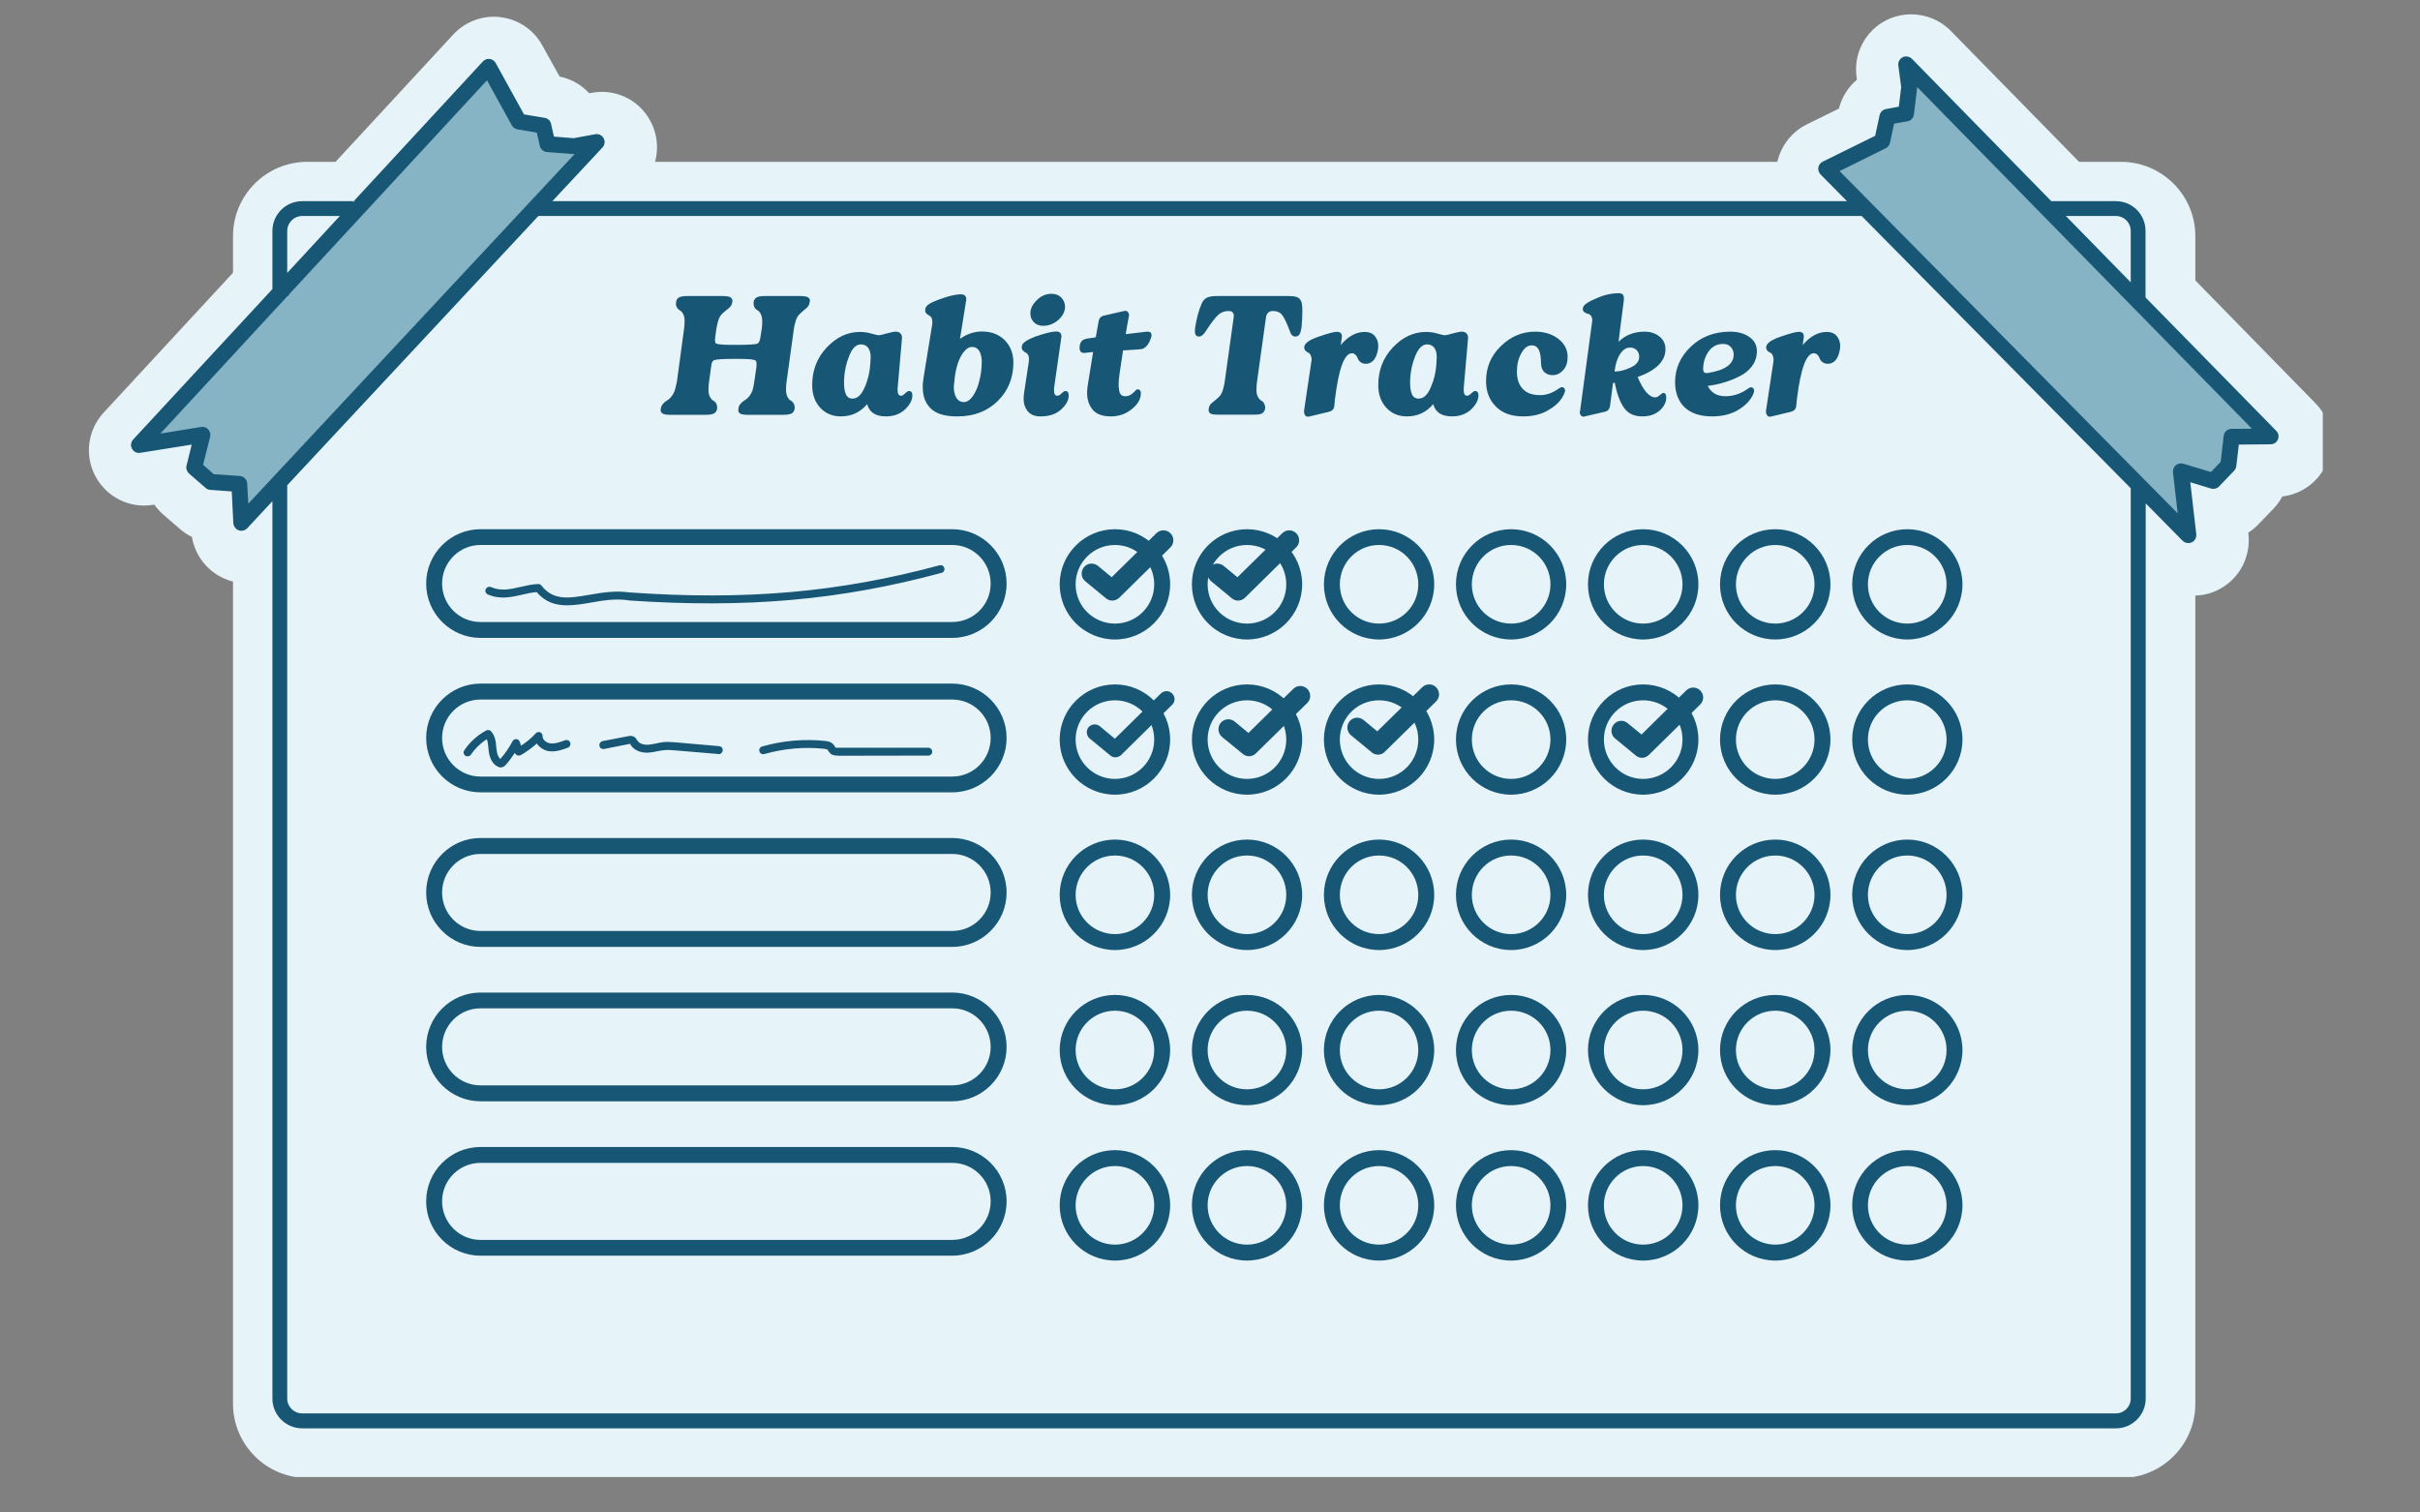
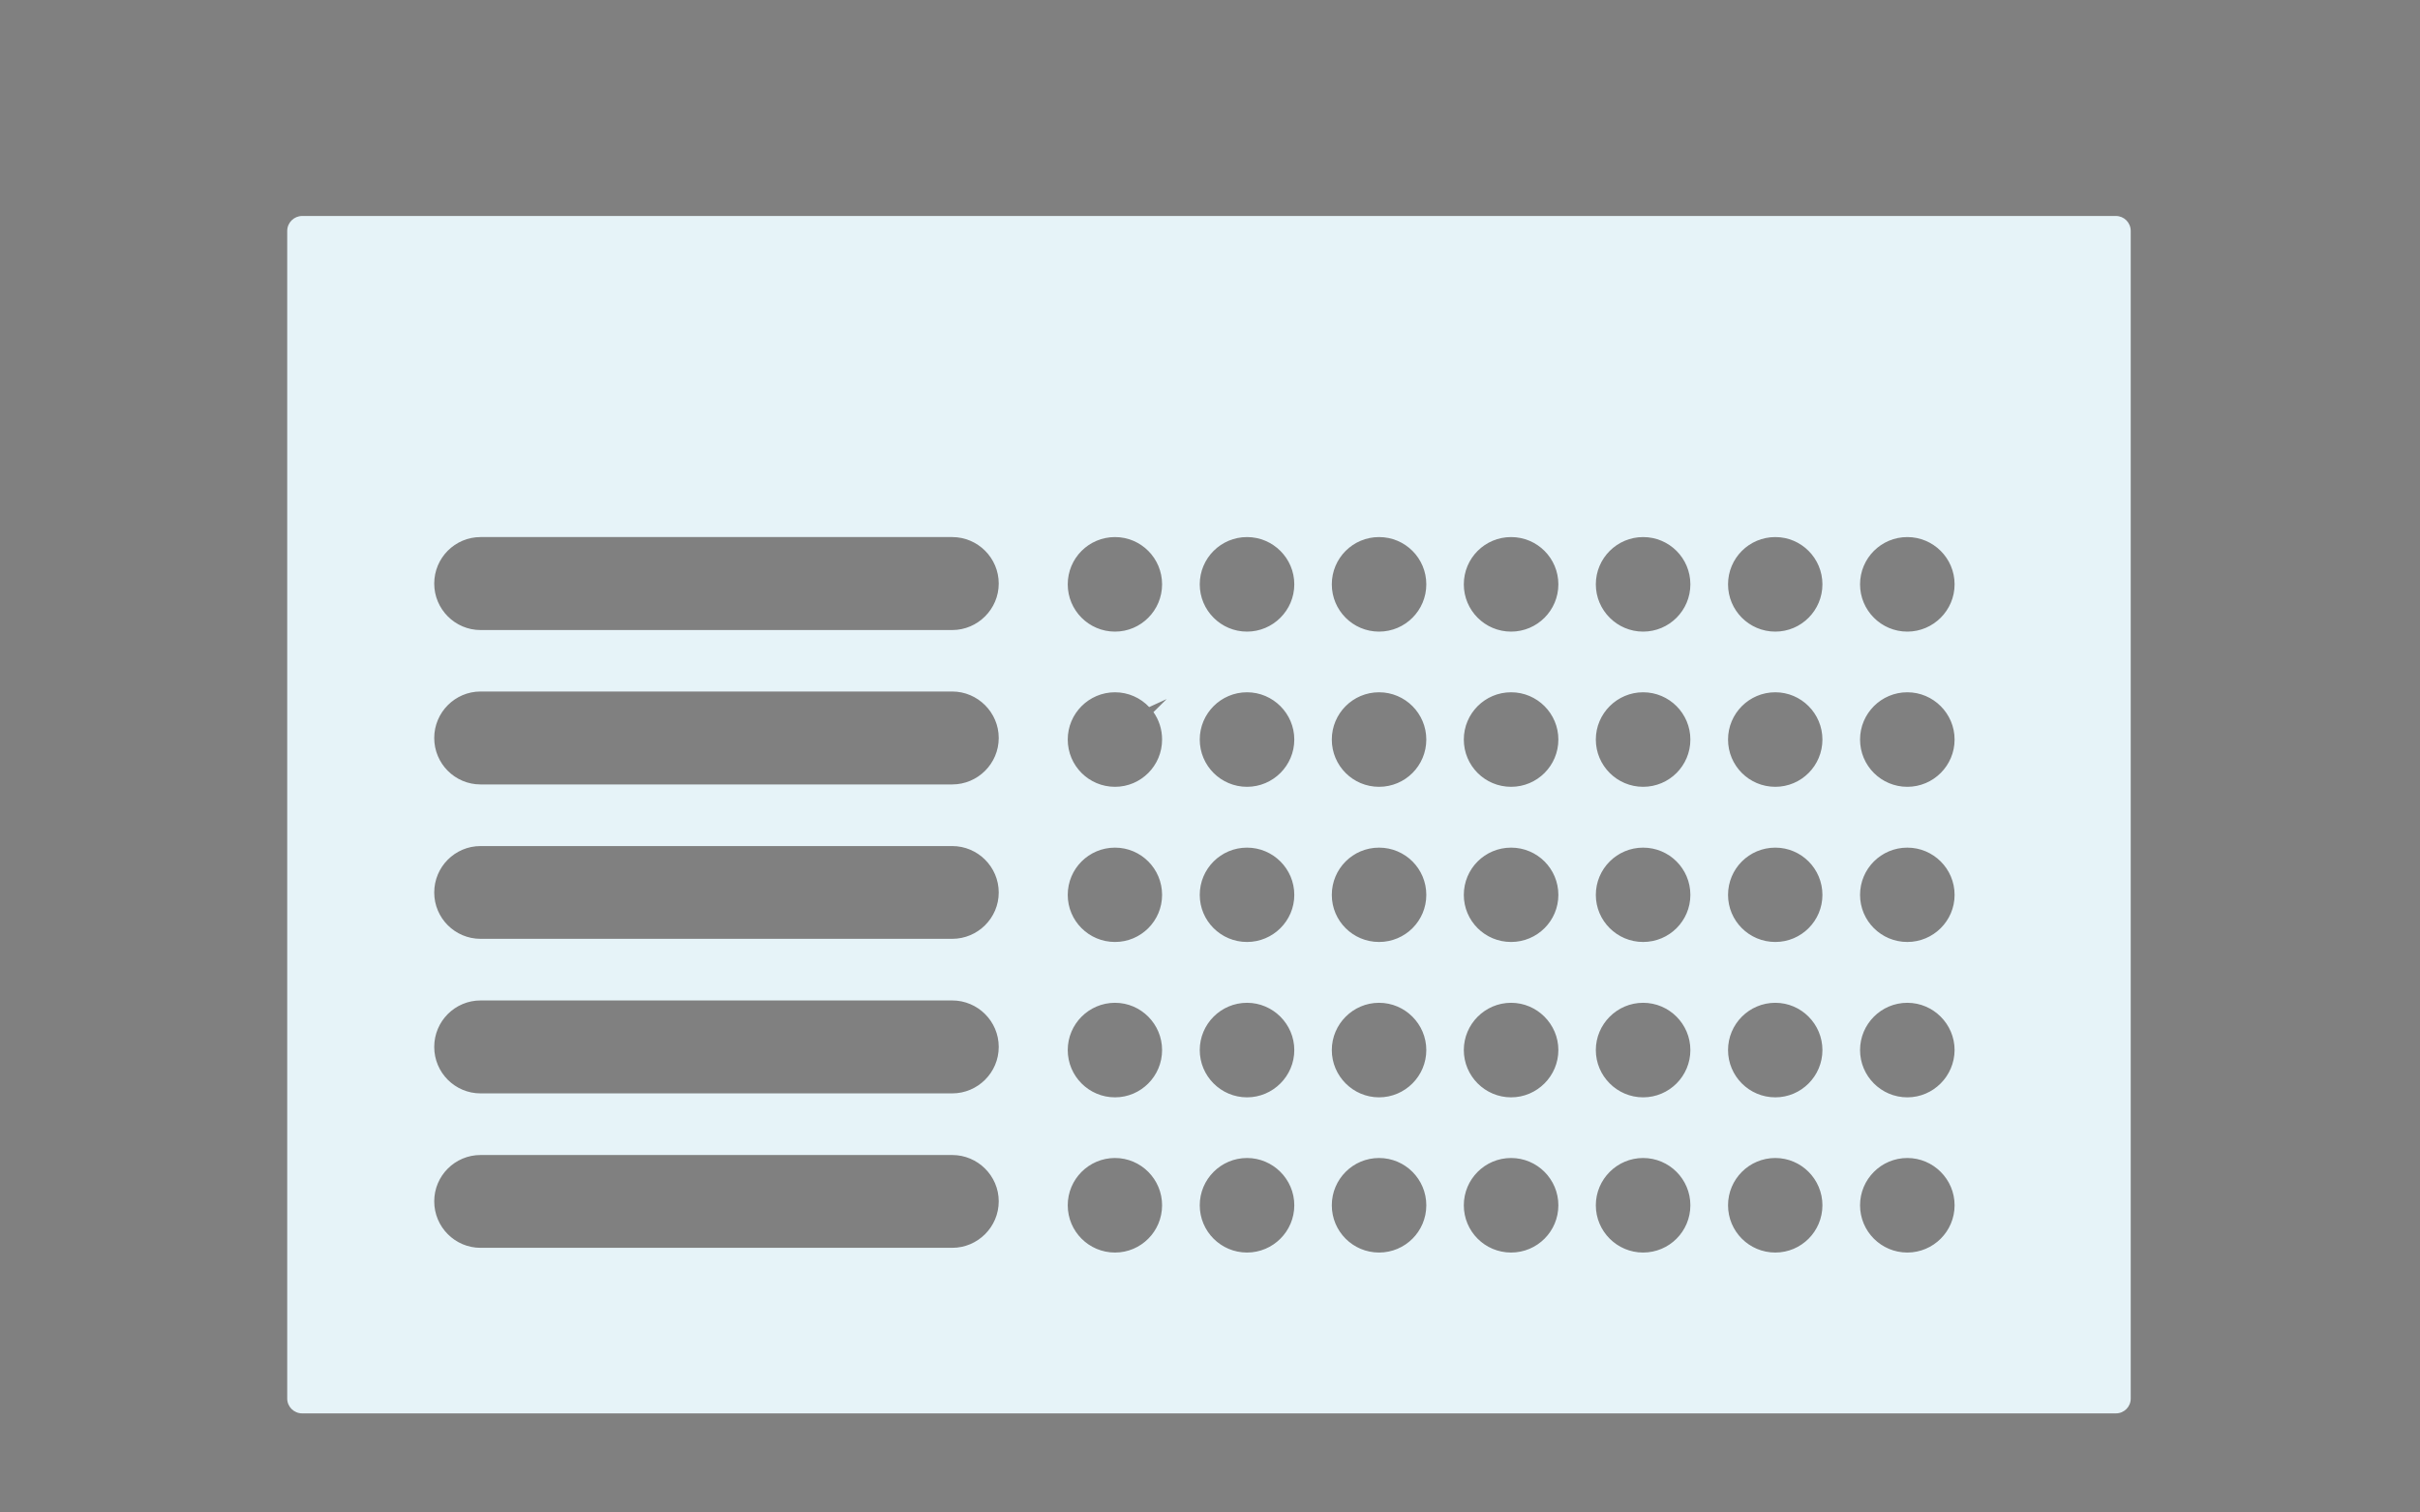
<svg xmlns="http://www.w3.org/2000/svg" width="80" zoomAndPan="magnify" viewBox="0 0 60 37.5" height="50" preserveAspectRatio="xMidYMid meet" version="1.0">
  <rect x="0" y="0" width="60" height="37.5" fill="#808080" stroke="none" />
  <defs>
    <clipPath id="74eda19f2f">
-       <path d="M 2.078 0.355 L 57.59 0.355 L 57.59 36.621 L 2.078 36.621 Z M 2.078 0.355 " clip-rule="nonzero" />
-     </clipPath>
+       </clipPath>
  </defs>
  <g clip-path="url(#74eda19f2f)">
-     <path fill="#e6f3f8" d="M 57.402 9.992 L 54.43 6.953 L 54.43 5.852 C 54.43 4.84 53.602 4.012 52.586 4.012 L 51.547 4.012 L 48.367 0.766 C 48.113 0.504 47.754 0.355 47.387 0.355 C 47.18 0.355 46.973 0.402 46.785 0.492 C 46.254 0.754 45.949 1.32 46.031 1.91 L 46.039 1.977 C 45.824 2.156 45.664 2.406 45.594 2.691 L 44.801 3.082 C 44.426 3.266 44.16 3.609 44.066 4.012 L 16.242 4.012 C 16.332 3.676 16.297 3.312 16.121 2.992 C 15.883 2.551 15.422 2.277 14.922 2.277 C 14.836 2.277 14.754 2.285 14.676 2.301 L 14.609 2.312 C 14.418 2.105 14.164 1.957 13.875 1.898 L 13.445 1.125 C 13.234 0.738 12.848 0.477 12.41 0.426 C 12.355 0.418 12.301 0.414 12.246 0.414 C 11.867 0.414 11.5 0.574 11.238 0.855 L 8.32 4.012 L 7.621 4.012 C 6.605 4.012 5.777 4.836 5.777 5.852 L 5.777 6.762 L 2.57 10.23 C 2.172 10.66 2.09 11.297 2.367 11.809 C 2.605 12.258 3.07 12.535 3.574 12.535 C 3.648 12.535 3.723 12.527 3.793 12.516 L 3.824 12.512 C 3.887 12.598 3.961 12.68 4.043 12.754 L 4.449 13.105 C 4.543 13.191 4.648 13.258 4.758 13.312 C 4.84 13.797 5.172 14.207 5.645 14.379 C 5.688 14.395 5.734 14.41 5.777 14.418 L 5.777 34.805 C 5.777 35.82 6.605 36.645 7.621 36.645 L 52.59 36.645 C 53.602 36.645 54.43 35.82 54.43 34.805 L 54.43 14.766 C 54.617 14.762 54.809 14.715 54.977 14.633 C 55.504 14.383 55.812 13.82 55.746 13.238 L 55.742 13.207 C 55.832 13.148 55.918 13.082 55.992 13 L 56.367 12.613 C 56.453 12.523 56.527 12.422 56.586 12.309 C 57.074 12.254 57.496 11.938 57.691 11.477 C 57.902 10.969 57.789 10.383 57.402 9.992 Z M 57.402 9.992 " fill-opacity="1" fill-rule="nonzero" />
-   </g>
+     </g>
  <path fill="#e6f3f8" d="M 52.461 5.355 L 7.492 5.355 C 7.289 5.355 7.121 5.52 7.121 5.727 L 7.121 34.676 C 7.121 34.879 7.289 35.043 7.492 35.043 L 52.461 35.043 C 52.664 35.043 52.828 34.879 52.828 34.676 L 52.828 5.727 C 52.828 5.52 52.664 5.355 52.461 5.355 Z M 27.645 13.316 C 28.289 13.316 28.812 13.84 28.812 14.488 C 28.812 15.133 28.289 15.66 27.645 15.66 C 26.996 15.66 26.473 15.133 26.473 14.488 C 26.473 13.84 26.996 13.316 27.645 13.316 Z M 23.609 30.938 L 11.914 30.938 C 11.281 30.938 10.766 30.422 10.766 29.785 C 10.766 29.152 11.281 28.637 11.914 28.637 L 23.609 28.637 C 24.242 28.637 24.762 29.152 24.762 29.785 C 24.762 30.422 24.242 30.938 23.609 30.938 Z M 23.609 27.109 L 11.914 27.109 C 11.281 27.109 10.766 26.594 10.766 25.957 C 10.766 25.32 11.281 24.805 11.914 24.805 L 23.609 24.805 C 24.242 24.805 24.762 25.32 24.762 25.957 C 24.762 26.594 24.242 27.109 23.609 27.109 Z M 23.609 23.277 L 11.914 23.277 C 11.281 23.277 10.766 22.762 10.766 22.129 C 10.766 21.492 11.281 20.977 11.914 20.977 L 23.609 20.977 C 24.242 20.977 24.762 21.492 24.762 22.129 C 24.762 22.762 24.242 23.277 23.609 23.277 Z M 23.609 19.449 L 11.914 19.449 C 11.281 19.449 10.766 18.934 10.766 18.297 C 10.766 17.664 11.281 17.145 11.914 17.145 L 23.609 17.145 C 24.242 17.145 24.762 17.664 24.762 18.297 C 24.762 18.934 24.242 19.449 23.609 19.449 Z M 23.609 15.621 L 11.914 15.621 C 11.281 15.621 10.766 15.102 10.766 14.469 C 10.766 13.832 11.281 13.316 11.914 13.316 L 23.609 13.316 C 24.242 13.316 24.762 13.832 24.762 14.469 C 24.762 15.102 24.242 15.621 23.609 15.621 Z M 27.645 31.055 C 26.996 31.055 26.473 30.531 26.473 29.883 C 26.473 29.238 26.996 28.711 27.645 28.711 C 28.289 28.711 28.812 29.238 28.812 29.883 C 28.812 30.531 28.289 31.055 27.645 31.055 Z M 27.645 27.207 C 26.996 27.207 26.473 26.68 26.473 26.035 C 26.473 25.391 26.996 24.863 27.645 24.863 C 28.289 24.863 28.812 25.391 28.812 26.035 C 28.812 26.68 28.289 27.207 27.645 27.207 Z M 27.645 23.355 C 26.996 23.355 26.473 22.832 26.473 22.188 C 26.473 21.539 26.996 21.016 27.645 21.016 C 28.289 21.016 28.812 21.539 28.812 22.188 C 28.812 22.832 28.289 23.355 27.645 23.355 Z M 28.812 18.336 C 28.812 18.984 28.289 19.508 27.645 19.508 C 26.996 19.508 26.473 18.984 26.473 18.336 C 26.473 17.691 26.996 17.164 27.645 17.164 C 27.977 17.164 28.281 17.305 28.492 17.531 L 28.926 17.332 L 28.598 17.656 C 28.734 17.848 28.812 18.082 28.812 18.336 Z M 30.918 31.055 C 30.27 31.055 29.746 30.531 29.746 29.883 C 29.746 29.238 30.27 28.711 30.918 28.711 C 31.562 28.711 32.09 29.238 32.09 29.883 C 32.09 30.531 31.562 31.055 30.918 31.055 Z M 30.918 27.207 C 30.27 27.207 29.746 26.68 29.746 26.035 C 29.746 25.391 30.27 24.863 30.918 24.863 C 31.562 24.863 32.09 25.391 32.09 26.035 C 32.09 26.68 31.562 27.207 30.918 27.207 Z M 30.918 23.355 C 30.27 23.355 29.746 22.832 29.746 22.188 C 29.746 21.539 30.27 21.016 30.918 21.016 C 31.562 21.016 32.09 21.539 32.09 22.188 C 32.09 22.832 31.562 23.355 30.918 23.355 Z M 30.918 19.508 C 30.27 19.508 29.746 18.984 29.746 18.336 C 29.746 17.691 30.27 17.164 30.918 17.164 C 31.562 17.164 32.09 17.691 32.09 18.336 C 32.09 18.984 31.562 19.508 30.918 19.508 Z M 30.918 15.66 C 30.27 15.66 29.746 15.133 29.746 14.488 C 29.746 13.84 30.27 13.316 30.918 13.316 C 31.562 13.316 32.09 13.84 32.09 14.488 C 32.09 15.133 31.562 15.66 30.918 15.66 Z M 34.191 31.055 C 33.543 31.055 33.02 30.531 33.02 29.883 C 33.02 29.238 33.543 28.711 34.191 28.711 C 34.84 28.711 35.363 29.238 35.363 29.883 C 35.363 30.531 34.84 31.055 34.191 31.055 Z M 34.191 27.207 C 33.547 27.207 33.02 26.68 33.02 26.035 C 33.02 25.391 33.547 24.863 34.191 24.863 C 34.836 24.863 35.363 25.391 35.363 26.035 C 35.363 26.68 34.836 27.207 34.191 27.207 Z M 34.191 23.355 C 33.543 23.355 33.02 22.832 33.02 22.188 C 33.02 21.539 33.543 21.016 34.191 21.016 C 34.84 21.016 35.363 21.539 35.363 22.188 C 35.363 22.832 34.84 23.355 34.191 23.355 Z M 34.191 19.508 C 33.543 19.508 33.02 18.984 33.02 18.336 C 33.02 17.691 33.543 17.164 34.191 17.164 C 34.84 17.164 35.363 17.691 35.363 18.336 C 35.363 18.984 34.84 19.508 34.191 19.508 Z M 34.191 15.66 C 33.543 15.66 33.02 15.133 33.02 14.488 C 33.02 13.84 33.543 13.316 34.191 13.316 C 34.84 13.316 35.363 13.84 35.363 14.488 C 35.363 15.133 34.84 15.66 34.191 15.66 Z M 37.465 31.055 C 36.816 31.055 36.293 30.531 36.293 29.883 C 36.293 29.238 36.816 28.711 37.465 28.711 C 38.113 28.711 38.637 29.238 38.637 29.883 C 38.637 30.531 38.113 31.055 37.465 31.055 Z M 37.465 27.207 C 36.82 27.207 36.293 26.68 36.293 26.035 C 36.293 25.391 36.82 24.863 37.465 24.863 C 38.109 24.863 38.637 25.391 38.637 26.035 C 38.637 26.68 38.109 27.207 37.465 27.207 Z M 37.465 23.355 C 36.816 23.355 36.293 22.832 36.293 22.188 C 36.293 21.539 36.816 21.016 37.465 21.016 C 38.113 21.016 38.637 21.539 38.637 22.188 C 38.637 22.832 38.113 23.355 37.465 23.355 Z M 37.465 19.508 C 36.816 19.508 36.293 18.984 36.293 18.336 C 36.293 17.691 36.816 17.164 37.465 17.164 C 38.113 17.164 38.637 17.691 38.637 18.336 C 38.637 18.984 38.113 19.508 37.465 19.508 Z M 37.465 15.66 C 36.816 15.66 36.293 15.133 36.293 14.488 C 36.293 13.84 36.816 13.316 37.465 13.316 C 38.113 13.316 38.637 13.84 38.637 14.488 C 38.637 15.133 38.113 15.66 37.465 15.66 Z M 40.738 31.055 C 40.094 31.055 39.566 30.531 39.566 29.883 C 39.566 29.238 40.094 28.711 40.738 28.711 C 41.387 28.711 41.91 29.238 41.91 29.883 C 41.91 30.531 41.387 31.055 40.738 31.055 Z M 40.738 27.207 C 40.094 27.207 39.566 26.68 39.566 26.035 C 39.566 25.391 40.094 24.863 40.738 24.863 C 41.387 24.863 41.91 25.391 41.91 26.035 C 41.91 26.68 41.387 27.207 40.738 27.207 Z M 40.738 23.355 C 40.094 23.355 39.566 22.832 39.566 22.188 C 39.566 21.539 40.094 21.016 40.738 21.016 C 41.387 21.016 41.91 21.539 41.91 22.188 C 41.91 22.832 41.387 23.355 40.738 23.355 Z M 40.738 19.508 C 40.094 19.508 39.566 18.984 39.566 18.336 C 39.566 17.691 40.094 17.164 40.738 17.164 C 41.387 17.164 41.91 17.691 41.91 18.336 C 41.91 18.984 41.387 19.508 40.738 19.508 Z M 40.738 15.66 C 40.094 15.66 39.566 15.133 39.566 14.488 C 39.566 13.84 40.094 13.316 40.738 13.316 C 41.387 13.316 41.91 13.84 41.91 14.488 C 41.91 15.133 41.387 15.66 40.738 15.66 Z M 44.016 31.055 C 43.367 31.055 42.844 30.531 42.844 29.883 C 42.844 29.238 43.367 28.711 44.016 28.711 C 44.66 28.711 45.184 29.238 45.184 29.883 C 45.184 30.531 44.66 31.055 44.016 31.055 Z M 44.016 27.207 C 43.367 27.207 42.844 26.68 42.844 26.035 C 42.844 25.391 43.367 24.863 44.016 24.863 C 44.66 24.863 45.184 25.391 45.184 26.035 C 45.184 26.68 44.66 27.207 44.016 27.207 Z M 44.016 23.355 C 43.367 23.355 42.844 22.832 42.844 22.188 C 42.844 21.539 43.367 21.016 44.016 21.016 C 44.66 21.016 45.184 21.539 45.184 22.188 C 45.184 22.832 44.66 23.355 44.016 23.355 Z M 44.016 19.508 C 43.367 19.508 42.844 18.984 42.844 18.336 C 42.844 17.691 43.367 17.164 44.016 17.164 C 44.66 17.164 45.184 17.691 45.184 18.336 C 45.184 18.984 44.66 19.508 44.016 19.508 Z M 44.016 15.66 C 43.367 15.66 42.844 15.133 42.844 14.488 C 42.844 13.84 43.367 13.316 44.016 13.316 C 44.66 13.316 45.184 13.84 45.184 14.488 C 45.184 15.133 44.66 15.66 44.016 15.66 Z M 47.289 31.055 C 46.641 31.055 46.117 30.531 46.117 29.883 C 46.117 29.238 46.641 28.711 47.289 28.711 C 47.934 28.711 48.461 29.238 48.461 29.883 C 48.461 30.531 47.934 31.055 47.289 31.055 Z M 47.289 27.207 C 46.641 27.207 46.117 26.68 46.117 26.035 C 46.117 25.391 46.641 24.863 47.289 24.863 C 47.934 24.863 48.461 25.391 48.461 26.035 C 48.457 26.68 47.934 27.207 47.289 27.207 Z M 47.289 23.355 C 46.641 23.355 46.117 22.832 46.117 22.188 C 46.117 21.539 46.641 21.016 47.289 21.016 C 47.934 21.016 48.461 21.539 48.461 22.188 C 48.461 22.832 47.934 23.355 47.289 23.355 Z M 47.289 19.508 C 46.641 19.508 46.117 18.984 46.117 18.336 C 46.117 17.691 46.641 17.164 47.289 17.164 C 47.934 17.164 48.461 17.691 48.461 18.336 C 48.461 18.984 47.934 19.508 47.289 19.508 Z M 47.289 15.66 C 46.641 15.66 46.117 15.133 46.117 14.488 C 46.117 13.84 46.641 13.316 47.289 13.316 C 47.934 13.316 48.461 13.84 48.461 14.488 C 48.461 15.133 47.934 15.66 47.289 15.66 Z M 47.289 15.66 " fill-opacity="1" fill-rule="nonzero" />
-   <path fill="#86b4c5" d="M 12.066 1.707 L 12.812 3.062 L 13.422 3.164 L 13.523 3.621 L 14.184 3.672 L 14.742 3.57 L 5.934 13.012 L 5.883 12.047 L 5.172 11.996 L 4.766 11.641 L 4.969 10.832 L 3.395 11.086 Z M 45.277 4.184 L 46.668 3.5 L 46.797 2.895 L 47.258 2.816 L 47.336 2.16 L 47.262 1.598 L 56.297 10.82 L 55.332 10.828 L 55.246 11.535 L 54.875 11.926 L 54.07 11.688 L 54.254 13.27 Z M 45.277 4.184 " fill-opacity="1" fill-rule="nonzero" />
-   <path fill="#175775" d="M 23.609 13.121 L 11.914 13.121 C 11.172 13.121 10.566 13.727 10.566 14.469 C 10.566 15.211 11.172 15.816 11.914 15.816 L 23.609 15.816 C 24.352 15.816 24.957 15.211 24.957 14.469 C 24.957 13.727 24.352 13.121 23.609 13.121 Z M 23.609 15.422 L 11.914 15.422 C 11.387 15.422 10.961 14.996 10.961 14.469 C 10.961 13.941 11.387 13.512 11.914 13.512 L 23.609 13.512 C 24.137 13.512 24.562 13.941 24.562 14.469 C 24.562 14.996 24.137 15.422 23.609 15.422 Z M 47.289 24.668 C 46.535 24.668 45.922 25.281 45.922 26.035 C 45.922 26.789 46.535 27.402 47.289 27.402 C 48.043 27.402 48.656 26.789 48.656 26.035 C 48.656 25.281 48.043 24.668 47.289 24.668 Z M 47.289 27.008 C 46.75 27.008 46.312 26.574 46.312 26.035 C 46.312 25.496 46.75 25.059 47.289 25.059 C 47.828 25.059 48.262 25.496 48.262 26.035 C 48.262 26.574 47.828 27.008 47.289 27.008 Z M 27.645 20.816 C 26.891 20.816 26.273 21.434 26.273 22.188 C 26.273 22.941 26.887 23.555 27.645 23.555 C 28.398 23.555 29.012 22.941 29.012 22.188 C 29.012 21.43 28.398 20.816 27.645 20.816 Z M 27.645 23.16 C 27.105 23.16 26.668 22.723 26.668 22.188 C 26.668 21.648 27.105 21.211 27.645 21.211 C 28.18 21.211 28.617 21.648 28.617 22.188 C 28.617 22.723 28.18 23.16 27.645 23.16 Z M 47.289 28.516 C 46.535 28.516 45.922 29.129 45.922 29.883 C 45.922 30.641 46.535 31.254 47.289 31.254 C 48.043 31.254 48.656 30.641 48.656 29.883 C 48.656 29.129 48.043 28.516 47.289 28.516 Z M 47.289 30.859 C 46.75 30.859 46.312 30.422 46.312 29.883 C 46.312 29.348 46.75 28.91 47.289 28.91 C 47.828 28.91 48.262 29.348 48.262 29.883 C 48.262 30.422 47.828 30.859 47.289 30.859 Z M 27.645 28.516 C 26.891 28.516 26.273 29.129 26.273 29.883 C 26.273 30.641 26.887 31.254 27.645 31.254 C 28.398 31.254 29.012 30.641 29.012 29.883 C 29.012 29.129 28.398 28.516 27.645 28.516 Z M 27.645 30.859 C 27.105 30.859 26.668 30.422 26.668 29.883 C 26.668 29.348 27.105 28.91 27.645 28.91 C 28.18 28.91 28.617 29.348 28.617 29.883 C 28.617 30.422 28.18 30.859 27.645 30.859 Z M 27.645 24.668 C 26.891 24.668 26.273 25.281 26.273 26.035 C 26.273 26.789 26.887 27.402 27.645 27.402 C 28.398 27.402 29.012 26.789 29.012 26.035 C 29.012 25.281 28.398 24.668 27.645 24.668 Z M 27.645 27.008 C 27.105 27.008 26.668 26.574 26.668 26.035 C 26.668 25.496 27.105 25.059 27.645 25.059 C 28.18 25.059 28.617 25.496 28.617 26.035 C 28.617 26.574 28.18 27.008 27.645 27.008 Z M 23.414 14.086 C 23.426 14.137 23.398 14.191 23.344 14.203 C 20.824 14.883 18.504 15.086 15.586 14.887 C 15.582 14.887 15.582 14.883 15.578 14.883 C 15.262 14.836 14.949 14.887 14.648 14.941 C 14.445 14.977 14.246 15.008 14.059 15.008 C 13.777 15.008 13.523 14.934 13.305 14.68 C 13.191 14.688 13.074 14.715 12.957 14.742 C 12.68 14.805 12.398 14.871 12.094 14.738 C 12.043 14.715 12.02 14.656 12.043 14.605 C 12.066 14.559 12.121 14.535 12.172 14.555 C 12.418 14.664 12.656 14.609 12.91 14.551 C 13.051 14.52 13.195 14.484 13.344 14.48 C 13.375 14.48 13.406 14.492 13.426 14.52 C 13.723 14.902 14.117 14.832 14.617 14.746 C 14.918 14.695 15.258 14.637 15.602 14.688 C 18.496 14.891 20.797 14.688 23.293 14.016 C 23.344 14 23.398 14.031 23.414 14.086 Z M 23.609 20.777 L 11.914 20.777 C 11.172 20.777 10.566 21.383 10.566 22.129 C 10.566 22.871 11.172 23.477 11.914 23.477 L 23.609 23.477 C 24.352 23.477 24.957 22.871 24.957 22.129 C 24.957 21.383 24.352 20.777 23.609 20.777 Z M 23.609 23.082 L 11.914 23.082 C 11.387 23.082 10.961 22.656 10.961 22.129 C 10.961 21.602 11.387 21.172 11.914 21.172 L 23.609 21.172 C 24.137 21.172 24.562 21.602 24.562 22.129 C 24.562 22.656 24.137 23.082 23.609 23.082 Z M 14.137 18.41 C 14.156 18.461 14.129 18.52 14.078 18.539 C 13.949 18.586 13.785 18.648 13.613 18.625 C 13.496 18.609 13.375 18.535 13.309 18.434 C 13.188 18.543 13.055 18.641 12.91 18.723 C 12.883 18.734 12.852 18.738 12.824 18.727 C 12.797 18.715 12.777 18.695 12.766 18.664 C 12.699 18.766 12.625 18.867 12.543 18.961 C 12.527 18.977 12.496 19.012 12.449 19.023 C 12.438 19.023 12.426 19.027 12.418 19.027 C 12.379 19.027 12.348 19.012 12.336 19.004 C 12.211 18.941 12.133 18.801 12.113 18.586 L 12.109 18.547 C 12.102 18.469 12.094 18.391 12.07 18.328 C 11.914 18.426 11.777 18.559 11.676 18.711 C 11.645 18.754 11.582 18.766 11.539 18.738 C 11.492 18.707 11.48 18.645 11.512 18.602 C 11.648 18.395 11.84 18.227 12.059 18.109 C 12.098 18.09 12.145 18.098 12.176 18.133 C 12.281 18.246 12.293 18.398 12.305 18.531 L 12.309 18.566 C 12.32 18.695 12.355 18.777 12.406 18.816 C 12.523 18.684 12.625 18.535 12.707 18.379 C 12.723 18.344 12.762 18.324 12.801 18.324 C 12.84 18.328 12.875 18.355 12.887 18.395 L 12.918 18.488 C 13.051 18.402 13.176 18.301 13.281 18.184 C 13.312 18.152 13.355 18.141 13.395 18.156 C 13.43 18.176 13.457 18.211 13.453 18.254 C 13.449 18.34 13.551 18.418 13.641 18.43 C 13.762 18.445 13.895 18.398 14.012 18.352 C 14.062 18.336 14.117 18.359 14.137 18.41 Z M 45.922 14.488 C 45.922 15.242 46.535 15.855 47.289 15.855 C 48.043 15.855 48.656 15.242 48.656 14.488 C 48.656 13.734 48.043 13.121 47.289 13.121 C 46.535 13.121 45.922 13.734 45.922 14.488 Z M 47.289 13.512 C 47.828 13.512 48.262 13.949 48.262 14.488 C 48.262 15.027 47.828 15.461 47.289 15.461 C 46.75 15.461 46.312 15.027 46.312 14.488 C 46.312 13.949 46.75 13.512 47.289 13.512 Z M 23.609 24.609 L 11.914 24.609 C 11.172 24.609 10.566 25.215 10.566 25.957 C 10.566 26.699 11.172 27.305 11.914 27.305 L 23.609 27.305 C 24.352 27.305 24.957 26.699 24.957 25.957 C 24.957 25.215 24.352 24.609 23.609 24.609 Z M 23.609 26.91 L 11.914 26.91 C 11.387 26.91 10.961 26.484 10.961 25.957 C 10.961 25.43 11.387 25 11.914 25 L 23.609 25 C 24.137 25 24.562 25.43 24.562 25.957 C 24.562 26.484 24.137 26.91 23.609 26.91 Z M 47.289 16.969 C 46.535 16.969 45.922 17.582 45.922 18.336 C 45.922 19.09 46.535 19.703 47.289 19.703 C 48.043 19.703 48.656 19.09 48.656 18.336 C 48.656 17.582 48.043 16.969 47.289 16.969 Z M 47.289 19.312 C 46.75 19.312 46.312 18.875 46.312 18.336 C 46.312 17.797 46.75 17.363 47.289 17.363 C 47.828 17.363 48.262 17.797 48.262 18.336 C 48.262 18.875 47.828 19.312 47.289 19.312 Z M 23.113 18.637 C 23.113 18.691 23.07 18.734 23.016 18.734 L 20.777 18.738 C 20.777 18.734 20.773 18.734 20.773 18.734 C 20.727 18.734 20.656 18.734 20.594 18.688 C 20.566 18.664 20.547 18.633 20.531 18.609 C 20.527 18.602 20.52 18.59 20.516 18.586 C 20.5 18.574 20.461 18.57 20.441 18.566 C 19.945 18.512 19.43 18.559 18.953 18.695 C 18.898 18.711 18.844 18.684 18.828 18.629 C 18.812 18.578 18.844 18.523 18.895 18.508 C 19.398 18.363 19.941 18.316 20.461 18.371 C 20.523 18.379 20.594 18.391 20.648 18.441 C 20.672 18.465 20.688 18.488 20.699 18.508 C 20.703 18.516 20.711 18.531 20.715 18.535 C 20.723 18.539 20.762 18.539 20.777 18.539 L 23.016 18.539 C 23.066 18.539 23.113 18.582 23.113 18.637 Z M 17.918 18.605 C 17.914 18.66 17.871 18.699 17.82 18.699 C 17.816 18.699 17.816 18.699 17.812 18.695 L 16.742 18.605 C 16.648 18.598 16.562 18.59 16.48 18.598 C 16.422 18.602 16.363 18.613 16.301 18.625 C 16.23 18.641 16.156 18.656 16.082 18.66 C 15.887 18.672 15.719 18.602 15.637 18.469 C 15.633 18.465 15.633 18.461 15.629 18.453 C 15.625 18.449 15.625 18.445 15.621 18.441 C 15.613 18.445 15.605 18.445 15.605 18.445 L 14.977 18.57 C 14.922 18.578 14.871 18.547 14.863 18.492 C 14.852 18.438 14.887 18.387 14.938 18.375 L 15.566 18.254 C 15.598 18.246 15.66 18.234 15.719 18.266 C 15.762 18.289 15.781 18.328 15.797 18.355 L 15.805 18.363 C 15.855 18.445 15.973 18.469 16.07 18.465 C 16.133 18.461 16.195 18.445 16.262 18.434 C 16.328 18.418 16.395 18.406 16.461 18.398 C 16.562 18.391 16.66 18.398 16.758 18.406 L 17.828 18.5 C 17.883 18.504 17.926 18.551 17.918 18.605 Z M 47.289 20.816 C 46.535 20.816 45.922 21.434 45.922 22.188 C 45.922 22.941 46.535 23.555 47.289 23.555 C 48.043 23.555 48.656 22.941 48.656 22.188 C 48.656 21.43 48.043 20.816 47.289 20.816 Z M 47.289 23.16 C 46.75 23.16 46.312 22.723 46.312 22.188 C 46.312 21.648 46.75 21.211 47.289 21.211 C 47.828 21.211 48.262 21.648 48.262 22.188 C 48.262 22.723 47.828 23.16 47.289 23.16 Z M 23.609 16.949 L 11.914 16.949 C 11.172 16.949 10.566 17.555 10.566 18.297 C 10.566 19.043 11.172 19.645 11.914 19.645 L 23.609 19.645 C 24.352 19.645 24.957 19.039 24.957 18.297 C 24.957 17.555 24.352 16.949 23.609 16.949 Z M 23.609 19.254 L 11.914 19.254 C 11.387 19.254 10.961 18.824 10.961 18.297 C 10.961 17.77 11.387 17.344 11.914 17.344 L 23.609 17.344 C 24.137 17.344 24.562 17.77 24.562 18.297 C 24.562 18.824 24.137 19.254 23.609 19.254 Z M 40.738 28.516 C 39.984 28.516 39.371 29.129 39.371 29.883 C 39.371 30.641 39.984 31.254 40.738 31.254 C 41.492 31.254 42.109 30.641 42.109 29.883 C 42.109 29.129 41.492 28.516 40.738 28.516 Z M 40.738 30.859 C 40.203 30.859 39.766 30.422 39.766 29.883 C 39.766 29.348 40.203 28.91 40.738 28.91 C 41.277 28.91 41.715 29.348 41.715 29.883 C 41.715 30.422 41.277 30.859 40.738 30.859 Z M 23.609 28.438 L 11.914 28.438 C 11.172 28.438 10.566 29.043 10.566 29.785 C 10.566 30.531 11.172 31.133 11.914 31.133 L 23.609 31.133 C 24.352 31.133 24.957 30.531 24.957 29.785 C 24.957 29.043 24.352 28.438 23.609 28.438 Z M 23.609 30.742 L 11.914 30.742 C 11.387 30.742 10.961 30.312 10.961 29.785 C 10.961 29.258 11.387 28.832 11.914 28.832 L 23.609 28.832 C 24.137 28.832 24.562 29.258 24.562 29.785 C 24.562 30.312 24.137 30.742 23.609 30.742 Z M 40.738 13.121 C 39.984 13.121 39.371 13.734 39.371 14.488 C 39.371 15.242 39.984 15.855 40.738 15.855 C 41.492 15.855 42.109 15.242 42.109 14.488 C 42.109 13.734 41.492 13.121 40.738 13.121 Z M 40.738 15.461 C 40.203 15.461 39.766 15.027 39.766 14.488 C 39.766 13.949 40.203 13.512 40.738 13.512 C 41.277 13.512 41.715 13.949 41.715 14.488 C 41.715 15.027 41.277 15.461 40.738 15.461 Z M 34.191 13.121 C 33.438 13.121 32.824 13.734 32.824 14.488 C 32.824 15.242 33.438 15.855 34.191 15.855 C 34.945 15.855 35.559 15.242 35.559 14.488 C 35.559 13.734 34.945 13.121 34.191 13.121 Z M 34.191 15.461 C 33.652 15.461 33.219 15.027 33.219 14.488 C 33.219 13.949 33.652 13.512 34.191 13.512 C 34.73 13.512 35.164 13.949 35.164 14.488 C 35.164 15.027 34.73 15.461 34.191 15.461 Z M 40.738 16.969 C 39.984 16.969 39.371 17.582 39.371 18.336 C 39.371 19.09 39.984 19.703 40.738 19.703 C 41.492 19.703 42.109 19.09 42.109 18.336 C 42.109 17.582 41.492 16.969 40.738 16.969 Z M 40.738 19.312 C 40.203 19.312 39.766 18.875 39.766 18.336 C 39.766 17.797 40.203 17.363 40.738 17.363 C 41.277 17.363 41.715 17.797 41.715 18.336 C 41.715 18.875 41.277 19.312 40.738 19.312 Z M 37.465 28.516 C 36.711 28.516 36.098 29.129 36.098 29.883 C 36.098 30.641 36.711 31.254 37.465 31.254 C 38.219 31.254 38.832 30.641 38.832 29.883 C 38.832 29.129 38.219 28.516 37.465 28.516 Z M 37.465 30.859 C 36.926 30.859 36.492 30.422 36.492 29.883 C 36.492 29.348 36.926 28.91 37.465 28.91 C 38.004 28.91 38.441 29.348 38.441 29.883 C 38.441 30.422 38.004 30.859 37.465 30.859 Z M 27.645 16.969 C 26.891 16.969 26.273 17.582 26.273 18.336 C 26.273 19.09 26.887 19.703 27.645 19.703 C 28.398 19.703 29.012 19.09 29.012 18.336 C 29.012 17.582 28.398 16.969 27.645 16.969 Z M 27.645 19.312 C 27.105 19.312 26.668 18.875 26.668 18.336 C 26.668 17.797 27.105 17.363 27.645 17.363 C 28.18 17.363 28.617 17.797 28.617 18.336 C 28.617 18.875 28.18 19.312 27.645 19.312 Z M 34.191 16.969 C 33.438 16.969 32.824 17.582 32.824 18.336 C 32.824 19.09 33.438 19.703 34.191 19.703 C 34.945 19.703 35.559 19.09 35.559 18.336 C 35.559 17.582 34.945 16.969 34.191 16.969 Z M 34.191 19.312 C 33.652 19.312 33.219 18.875 33.219 18.336 C 33.219 17.797 33.652 17.363 34.191 17.363 C 34.73 17.363 35.164 17.797 35.164 18.336 C 35.164 18.875 34.73 19.312 34.191 19.312 Z M 44.016 28.516 C 43.258 28.516 42.645 29.129 42.645 29.883 C 42.645 30.641 43.258 31.254 44.016 31.254 C 44.77 31.254 45.383 30.641 45.383 29.883 C 45.383 29.129 44.77 28.516 44.016 28.516 Z M 44.016 30.859 C 43.477 30.859 43.039 30.422 43.039 29.883 C 43.039 29.348 43.477 28.91 44.016 28.91 C 44.551 28.91 44.988 29.348 44.988 29.883 C 44.988 30.422 44.551 30.859 44.016 30.859 Z M 37.465 16.969 C 36.711 16.969 36.098 17.582 36.098 18.336 C 36.098 19.09 36.711 19.703 37.465 19.703 C 38.219 19.703 38.832 19.09 38.832 18.336 C 38.832 17.582 38.219 16.969 37.465 16.969 Z M 37.465 19.312 C 36.926 19.312 36.492 18.875 36.492 18.336 C 36.492 17.797 36.926 17.363 37.465 17.363 C 38.004 17.363 38.441 17.797 38.441 18.336 C 38.441 18.875 38.004 19.312 37.465 19.312 Z M 37.465 24.668 C 36.711 24.668 36.098 25.281 36.098 26.035 C 36.098 26.789 36.711 27.402 37.465 27.402 C 38.219 27.402 38.832 26.789 38.832 26.035 C 38.832 25.281 38.219 24.668 37.465 24.668 Z M 37.465 27.008 C 36.926 27.008 36.492 26.574 36.492 26.035 C 36.492 25.496 36.926 25.059 37.465 25.059 C 38.004 25.059 38.441 25.496 38.441 26.035 C 38.441 26.574 38.004 27.008 37.465 27.008 Z M 40.738 24.668 C 39.984 24.668 39.371 25.281 39.371 26.035 C 39.371 26.789 39.984 27.402 40.738 27.402 C 41.492 27.402 42.109 26.789 42.109 26.035 C 42.109 25.281 41.492 24.668 40.738 24.668 Z M 40.738 27.008 C 40.203 27.008 39.766 26.574 39.766 26.035 C 39.766 25.496 40.203 25.059 40.738 25.059 C 41.277 25.059 41.715 25.496 41.715 26.035 C 41.715 26.574 41.277 27.008 40.738 27.008 Z M 37.465 13.121 C 36.711 13.121 36.098 13.734 36.098 14.488 C 36.098 15.242 36.711 15.855 37.465 15.855 C 38.219 15.855 38.832 15.242 38.832 14.488 C 38.832 13.734 38.219 13.121 37.465 13.121 Z M 37.465 15.461 C 36.926 15.461 36.492 15.027 36.492 14.488 C 36.492 13.949 36.926 13.512 37.465 13.512 C 38.004 13.512 38.441 13.949 38.441 14.488 C 38.441 15.027 38.004 15.461 37.465 15.461 Z M 40.738 20.816 C 39.984 20.816 39.371 21.434 39.371 22.188 C 39.371 22.941 39.984 23.555 40.738 23.555 C 41.492 23.555 42.109 22.941 42.109 22.188 C 42.109 21.43 41.492 20.816 40.738 20.816 Z M 40.738 23.16 C 40.203 23.16 39.766 22.723 39.766 22.188 C 39.766 21.648 40.203 21.211 40.738 21.211 C 41.277 21.211 41.715 21.648 41.715 22.188 C 41.715 22.723 41.277 23.16 40.738 23.16 Z M 37.465 20.816 C 36.711 20.816 36.098 21.434 36.098 22.188 C 36.098 22.941 36.711 23.555 37.465 23.555 C 38.219 23.555 38.832 22.941 38.832 22.188 C 38.832 21.43 38.219 20.816 37.465 20.816 Z M 37.465 23.16 C 36.926 23.16 36.492 22.723 36.492 22.188 C 36.492 21.648 36.926 21.211 37.465 21.211 C 38.004 21.211 38.441 21.648 38.441 22.188 C 38.441 22.723 38.004 23.16 37.465 23.16 Z M 34.191 20.816 C 33.438 20.816 32.824 21.434 32.824 22.188 C 32.824 22.941 33.438 23.555 34.191 23.555 C 34.945 23.555 35.559 22.941 35.559 22.188 C 35.559 21.43 34.945 20.816 34.191 20.816 Z M 34.191 23.16 C 33.652 23.16 33.219 22.723 33.219 22.188 C 33.219 21.648 33.652 21.211 34.191 21.211 C 34.73 21.211 35.164 21.648 35.164 22.188 C 35.164 22.723 34.73 23.16 34.191 23.16 Z M 44.016 16.969 C 43.258 16.969 42.645 17.582 42.645 18.336 C 42.645 19.09 43.258 19.703 44.016 19.703 C 44.77 19.703 45.383 19.09 45.383 18.336 C 45.383 17.582 44.77 16.969 44.016 16.969 Z M 44.016 19.312 C 43.477 19.312 43.039 18.875 43.039 18.336 C 43.039 17.797 43.477 17.363 44.016 17.363 C 44.551 17.363 44.988 17.797 44.988 18.336 C 44.988 18.875 44.551 19.312 44.016 19.312 Z M 30.918 24.668 C 30.164 24.668 29.551 25.281 29.551 26.035 C 29.551 26.789 30.164 27.402 30.918 27.402 C 31.672 27.402 32.285 26.789 32.285 26.035 C 32.285 25.281 31.672 24.668 30.918 24.668 Z M 30.918 27.008 C 30.379 27.008 29.941 26.574 29.941 26.035 C 29.941 25.496 30.379 25.059 30.918 25.059 C 31.457 25.059 31.891 25.496 31.891 26.035 C 31.891 26.574 31.457 27.008 30.918 27.008 Z M 30.918 28.516 C 30.164 28.516 29.551 29.129 29.551 29.883 C 29.551 30.641 30.164 31.254 30.918 31.254 C 31.672 31.254 32.285 30.641 32.285 29.883 C 32.285 29.129 31.672 28.516 30.918 28.516 Z M 30.918 30.859 C 30.379 30.859 29.941 30.422 29.941 29.883 C 29.941 29.348 30.379 28.91 30.918 28.91 C 31.457 28.91 31.891 29.348 31.891 29.883 C 31.891 30.422 31.457 30.859 30.918 30.859 Z M 44.016 13.121 C 43.258 13.121 42.645 13.734 42.645 14.488 C 42.645 15.242 43.258 15.855 44.016 15.855 C 44.77 15.855 45.383 15.242 45.383 14.488 C 45.383 13.734 44.77 13.121 44.016 13.121 Z M 44.016 15.461 C 43.477 15.461 43.039 15.027 43.039 14.488 C 43.039 13.949 43.477 13.512 44.016 13.512 C 44.551 13.512 44.988 13.949 44.988 14.488 C 44.988 15.027 44.551 15.461 44.016 15.461 Z M 30.918 20.816 C 30.164 20.816 29.551 21.434 29.551 22.188 C 29.551 22.941 30.164 23.555 30.918 23.555 C 31.672 23.555 32.285 22.941 32.285 22.188 C 32.285 21.43 31.672 20.816 30.918 20.816 Z M 30.918 23.16 C 30.379 23.16 29.941 22.723 29.941 22.188 C 29.941 21.648 30.379 21.211 30.918 21.211 C 31.457 21.211 31.891 21.648 31.891 22.188 C 31.891 22.723 31.457 23.16 30.918 23.16 Z M 27.645 13.121 C 26.891 13.121 26.273 13.734 26.273 14.488 C 26.273 15.242 26.887 15.855 27.645 15.855 C 28.398 15.855 29.012 15.242 29.012 14.488 C 29.012 13.734 28.398 13.121 27.645 13.121 Z M 27.645 15.461 C 27.105 15.461 26.668 15.027 26.668 14.488 C 26.668 13.949 27.105 13.512 27.645 13.512 C 28.18 13.512 28.617 13.949 28.617 14.488 C 28.617 15.027 28.18 15.461 27.645 15.461 Z M 34.191 24.668 C 33.438 24.668 32.824 25.281 32.824 26.035 C 32.824 26.789 33.438 27.402 34.191 27.402 C 34.945 27.402 35.559 26.789 35.559 26.035 C 35.559 25.281 34.945 24.668 34.191 24.668 Z M 34.191 27.008 C 33.652 27.008 33.219 26.574 33.219 26.035 C 33.219 25.496 33.652 25.059 34.191 25.059 C 34.73 25.059 35.164 25.496 35.164 26.035 C 35.164 26.574 34.73 27.008 34.191 27.008 Z M 44.016 24.668 C 43.258 24.668 42.645 25.281 42.645 26.035 C 42.645 26.789 43.258 27.402 44.016 27.402 C 44.77 27.402 45.383 26.789 45.383 26.035 C 45.383 25.281 44.77 24.668 44.016 24.668 Z M 44.016 27.008 C 43.477 27.008 43.039 26.574 43.039 26.035 C 43.039 25.496 43.477 25.059 44.016 25.059 C 44.551 25.059 44.988 25.496 44.988 26.035 C 44.988 26.574 44.551 27.008 44.016 27.008 Z M 34.191 28.516 C 33.438 28.516 32.824 29.129 32.824 29.883 C 32.824 30.641 33.438 31.254 34.191 31.254 C 34.945 31.254 35.559 30.641 35.559 29.883 C 35.559 29.129 34.945 28.516 34.191 28.516 Z M 34.191 30.859 C 33.652 30.859 33.219 30.422 33.219 29.883 C 33.219 29.348 33.652 28.91 34.191 28.91 C 34.73 28.91 35.164 29.348 35.164 29.883 C 35.164 30.422 34.73 30.859 34.191 30.859 Z M 44.016 20.816 C 43.258 20.816 42.645 21.434 42.645 22.188 C 42.645 22.941 43.258 23.555 44.016 23.555 C 44.77 23.555 45.383 22.941 45.383 22.188 C 45.383 21.43 44.77 20.816 44.016 20.816 Z M 44.016 23.16 C 43.477 23.16 43.039 22.723 43.039 22.188 C 43.039 21.648 43.477 21.211 44.016 21.211 C 44.551 21.211 44.988 21.648 44.988 22.188 C 44.988 22.723 44.551 23.16 44.016 23.16 Z M 30.918 13.121 C 30.164 13.121 29.551 13.734 29.551 14.488 C 29.551 15.242 30.164 15.855 30.918 15.855 C 31.672 15.855 32.285 15.242 32.285 14.488 C 32.285 13.734 31.672 13.121 30.918 13.121 Z M 30.918 15.461 C 30.379 15.461 29.941 15.027 29.941 14.488 C 29.941 13.949 30.379 13.512 30.918 13.512 C 31.457 13.512 31.891 13.949 31.891 14.488 C 31.891 15.027 31.457 15.461 30.918 15.461 Z M 30.918 16.969 C 30.164 16.969 29.551 17.582 29.551 18.336 C 29.551 19.09 30.164 19.703 30.918 19.703 C 31.672 19.703 32.285 19.09 32.285 18.336 C 32.285 17.582 31.672 16.969 30.918 16.969 Z M 30.918 19.312 C 30.379 19.312 29.941 18.875 29.941 18.336 C 29.941 17.797 30.379 17.363 30.918 17.363 C 31.457 17.363 31.891 17.797 31.891 18.336 C 31.891 18.875 31.457 19.312 30.918 19.312 Z M 56.438 10.684 L 53.195 7.375 L 53.195 5.727 C 53.195 5.316 52.867 4.988 52.461 4.988 L 50.859 4.988 L 47.402 1.457 C 47.34 1.398 47.25 1.383 47.176 1.418 C 47.098 1.457 47.055 1.539 47.066 1.621 L 47.137 2.16 L 47.078 2.645 L 46.762 2.703 C 46.684 2.715 46.621 2.777 46.602 2.855 L 46.492 3.367 L 45.191 4.008 C 45.133 4.035 45.094 4.09 45.082 4.152 C 45.074 4.215 45.094 4.277 45.137 4.324 L 45.793 4.988 L 13.695 4.988 L 14.938 3.656 C 14.996 3.594 15.008 3.5 14.965 3.426 C 14.926 3.352 14.84 3.312 14.758 3.328 L 14.223 3.426 L 13.734 3.387 L 13.664 3.074 C 13.648 2.996 13.586 2.934 13.504 2.922 L 12.992 2.836 L 12.289 1.562 C 12.258 1.508 12.203 1.469 12.141 1.461 C 12.078 1.453 12.016 1.477 11.973 1.523 L 8.77 4.988 L 8.801 4.988 L 8.75 5.008 L 8.77 4.988 L 7.492 4.988 C 7.086 4.988 6.754 5.316 6.754 5.727 L 6.754 7.152 L 6.75 7.172 L 3.301 10.898 C 3.246 10.961 3.23 11.055 3.273 11.125 C 3.312 11.199 3.395 11.242 3.477 11.227 L 4.754 11.023 L 4.625 11.543 C 4.605 11.617 4.633 11.691 4.688 11.742 L 5.094 12.094 C 5.125 12.125 5.164 12.141 5.207 12.145 L 5.746 12.184 L 5.785 12.973 C 5.793 13.051 5.844 13.121 5.918 13.148 C 5.938 13.156 5.961 13.16 5.984 13.16 C 6.039 13.16 6.09 13.137 6.129 13.098 L 6.754 12.426 L 6.754 34.676 C 6.754 35.082 7.086 35.414 7.492 35.414 L 52.461 35.414 C 52.867 35.414 53.199 35.082 53.199 34.676 L 53.199 12.48 L 54.113 13.406 C 54.152 13.445 54.203 13.465 54.254 13.465 C 54.285 13.465 54.312 13.461 54.344 13.445 C 54.418 13.41 54.461 13.328 54.453 13.246 L 54.305 11.957 L 54.82 12.113 C 54.891 12.133 54.969 12.113 55.02 12.059 L 55.391 11.672 C 55.422 11.641 55.438 11.598 55.445 11.559 L 55.508 11.023 L 56.297 11.016 C 56.375 11.016 56.449 10.969 56.477 10.895 C 56.508 10.824 56.492 10.738 56.438 10.684 Z M 52.461 5.355 C 52.664 5.355 52.828 5.52 52.828 5.727 L 52.828 7 L 51.219 5.355 Z M 7.121 5.727 C 7.121 5.52 7.289 5.355 7.492 5.355 L 8.426 5.355 L 8.438 5.348 L 8.438 5.355 L 8.426 5.355 L 7.137 6.75 L 7.121 6.766 Z M 6.156 12.488 L 6.129 11.988 C 6.125 11.891 6.047 11.809 5.945 11.801 L 5.301 11.758 L 5.035 11.523 L 5.211 10.828 C 5.227 10.766 5.207 10.695 5.164 10.648 C 5.121 10.598 5.055 10.574 4.988 10.586 L 3.977 10.75 L 7.121 7.348 L 7.156 7.328 L 7.168 7.297 L 12.074 1.992 L 12.691 3.109 C 12.719 3.16 12.773 3.199 12.832 3.207 L 13.309 3.289 L 13.383 3.613 C 13.402 3.699 13.473 3.762 13.559 3.77 L 14.219 3.82 C 14.227 3.82 14.234 3.82 14.246 3.82 Z M 52.828 34.676 C 52.828 34.879 52.664 35.043 52.461 35.043 L 7.492 35.043 C 7.289 35.043 7.121 34.879 7.121 34.676 L 7.121 12.031 L 13.348 5.355 L 46.156 5.355 L 52.828 12.105 Z M 55.328 10.633 C 55.23 10.633 55.145 10.707 55.133 10.805 L 55.059 11.449 L 54.816 11.703 L 54.129 11.496 C 54.066 11.48 53.996 11.492 53.945 11.535 C 53.895 11.578 53.871 11.645 53.875 11.707 L 53.992 12.727 L 45.609 4.242 L 46.754 3.676 C 46.809 3.648 46.848 3.602 46.859 3.539 L 46.961 3.066 L 47.289 3.008 C 47.375 2.996 47.441 2.926 47.453 2.84 L 47.531 2.184 C 47.531 2.172 47.531 2.164 47.531 2.156 L 55.832 10.629 Z M 55.328 10.633 " fill-opacity="1" fill-rule="nonzero" />
-   <path fill="#175775" d="M 16.383 10.133 C 16.391 10.082 16.414 10.039 16.441 10.008 C 16.473 9.973 16.508 9.945 16.543 9.926 C 16.578 9.906 16.613 9.875 16.652 9.824 C 16.688 9.777 16.719 9.719 16.738 9.652 C 16.75 9.613 16.762 9.555 16.781 9.477 L 16.961 8.148 C 16.969 8.09 16.973 8.031 16.973 7.973 C 16.973 7.965 16.973 7.957 16.973 7.949 C 16.973 7.883 16.961 7.828 16.938 7.785 C 16.914 7.742 16.887 7.711 16.855 7.695 C 16.828 7.68 16.805 7.656 16.785 7.629 C 16.77 7.598 16.758 7.566 16.758 7.535 C 16.758 7.52 16.762 7.504 16.762 7.492 C 16.77 7.434 16.793 7.395 16.836 7.375 C 16.875 7.352 16.941 7.34 17.039 7.34 L 17.918 7.34 C 18.016 7.34 18.078 7.352 18.109 7.371 C 18.141 7.391 18.16 7.422 18.16 7.461 C 18.16 7.473 18.156 7.48 18.156 7.492 C 18.145 7.555 18.117 7.602 18.07 7.641 C 18.023 7.676 17.973 7.719 17.918 7.766 C 17.863 7.816 17.824 7.883 17.801 7.973 C 17.785 8.031 17.773 8.09 17.762 8.148 L 17.734 8.348 C 17.73 8.379 17.727 8.406 17.727 8.43 C 17.727 8.473 17.734 8.5 17.75 8.512 C 17.785 8.539 17.926 8.551 18.18 8.551 L 18.266 8.551 C 18.562 8.551 18.734 8.539 18.781 8.52 C 18.816 8.5 18.84 8.449 18.852 8.371 C 18.852 8.367 18.855 8.355 18.855 8.348 L 18.887 8.148 C 18.895 8.09 18.898 8.031 18.898 7.973 C 18.898 7.895 18.887 7.836 18.863 7.789 C 18.84 7.742 18.812 7.711 18.785 7.695 C 18.754 7.68 18.73 7.66 18.711 7.629 C 18.695 7.598 18.684 7.566 18.684 7.527 C 18.684 7.516 18.684 7.504 18.684 7.492 C 18.691 7.438 18.719 7.398 18.758 7.375 C 18.801 7.352 18.867 7.34 18.965 7.34 L 19.84 7.34 C 19.938 7.34 20 7.352 20.031 7.371 C 20.066 7.391 20.082 7.418 20.082 7.457 C 20.082 7.465 20.078 7.48 20.074 7.492 C 20.066 7.555 20.039 7.605 19.992 7.641 C 19.949 7.676 19.898 7.719 19.844 7.77 C 19.789 7.816 19.746 7.887 19.723 7.973 C 19.707 8.031 19.691 8.09 19.684 8.148 L 19.5 9.477 C 19.492 9.535 19.488 9.594 19.488 9.656 C 19.488 9.73 19.5 9.793 19.523 9.836 C 19.547 9.883 19.574 9.914 19.602 9.93 C 19.633 9.945 19.656 9.969 19.672 9.996 C 19.691 10.027 19.703 10.062 19.703 10.102 C 19.703 10.113 19.703 10.121 19.703 10.133 C 19.691 10.191 19.668 10.23 19.629 10.25 C 19.586 10.273 19.516 10.285 19.418 10.285 L 18.543 10.285 C 18.449 10.285 18.387 10.273 18.352 10.254 C 18.32 10.234 18.305 10.207 18.305 10.172 C 18.305 10.16 18.305 10.148 18.309 10.133 C 18.312 10.082 18.332 10.039 18.363 10.008 C 18.395 9.973 18.426 9.945 18.461 9.926 C 18.496 9.906 18.535 9.875 18.574 9.828 C 18.613 9.777 18.645 9.723 18.664 9.656 C 18.68 9.594 18.691 9.535 18.699 9.477 L 18.754 9.105 C 18.758 9.074 18.758 9.051 18.758 9.031 C 18.758 8.984 18.75 8.953 18.734 8.941 C 18.699 8.91 18.555 8.898 18.301 8.898 L 18.207 8.898 C 17.918 8.898 17.75 8.91 17.703 8.93 C 17.664 8.949 17.641 8.996 17.633 9.078 L 17.578 9.477 C 17.57 9.535 17.566 9.594 17.566 9.652 C 17.566 9.664 17.566 9.668 17.566 9.676 C 17.566 9.742 17.578 9.797 17.602 9.84 C 17.625 9.883 17.652 9.914 17.68 9.93 C 17.711 9.945 17.734 9.969 17.754 9.996 C 17.77 10.027 17.781 10.062 17.781 10.102 C 17.781 10.109 17.781 10.121 17.781 10.133 C 17.77 10.188 17.742 10.23 17.703 10.25 C 17.664 10.273 17.598 10.285 17.496 10.285 L 16.621 10.285 C 16.523 10.285 16.461 10.273 16.43 10.254 C 16.395 10.234 16.379 10.203 16.379 10.164 C 16.379 10.152 16.383 10.145 16.383 10.133 Z M 20.137 9.551 C 20.137 9.184 20.254 8.875 20.496 8.617 C 20.738 8.359 21.012 8.23 21.32 8.23 C 21.426 8.23 21.523 8.246 21.613 8.273 C 21.707 8.297 21.762 8.312 21.781 8.312 C 21.812 8.312 21.883 8.297 21.988 8.266 C 22.094 8.238 22.164 8.223 22.203 8.223 C 22.258 8.223 22.301 8.238 22.324 8.266 C 22.352 8.297 22.363 8.328 22.363 8.367 C 22.363 8.371 22.363 8.379 22.363 8.387 L 22.258 9.598 C 22.254 9.621 22.254 9.641 22.254 9.656 C 22.254 9.762 22.281 9.812 22.34 9.812 C 22.367 9.812 22.402 9.793 22.441 9.754 C 22.48 9.715 22.512 9.695 22.535 9.695 C 22.59 9.695 22.621 9.73 22.621 9.805 C 22.621 9.918 22.559 10.035 22.438 10.152 C 22.316 10.266 22.156 10.324 21.965 10.324 C 21.707 10.324 21.555 10.223 21.5 10.02 C 21.328 10.223 21.109 10.324 20.848 10.324 C 20.641 10.324 20.469 10.254 20.336 10.109 C 20.203 9.965 20.137 9.777 20.137 9.551 Z M 20.969 9.766 C 21 9.844 21.055 9.883 21.137 9.883 C 21.258 9.883 21.355 9.793 21.438 9.605 C 21.52 9.422 21.566 9.223 21.578 9.016 L 21.586 8.875 C 21.586 8.863 21.586 8.852 21.586 8.844 C 21.586 8.75 21.562 8.676 21.523 8.621 C 21.48 8.566 21.422 8.539 21.344 8.539 C 21.227 8.539 21.129 8.633 21.055 8.824 C 20.977 9.012 20.934 9.215 20.926 9.434 C 20.926 9.445 20.926 9.457 20.926 9.469 C 20.926 9.598 20.938 9.695 20.969 9.766 Z M 22.898 9.367 L 23.113 8.039 C 23.113 8.016 23.117 7.996 23.117 7.98 C 23.117 7.945 23.109 7.914 23.098 7.887 C 23.086 7.855 23.066 7.836 23.039 7.824 C 23.016 7.812 22.992 7.797 22.969 7.773 C 22.945 7.75 22.938 7.723 22.938 7.688 C 22.938 7.645 22.957 7.602 23.004 7.562 C 23.051 7.52 23.145 7.477 23.281 7.426 C 23.512 7.34 23.695 7.297 23.824 7.297 C 23.914 7.297 23.957 7.34 23.957 7.422 C 23.957 7.43 23.957 7.445 23.953 7.457 L 23.801 8.402 C 23.969 8.281 24.152 8.219 24.348 8.219 C 24.582 8.219 24.77 8.293 24.91 8.434 C 25.055 8.582 25.125 8.766 25.125 8.988 C 25.125 9.363 25 9.68 24.742 9.938 C 24.488 10.191 24.156 10.324 23.742 10.324 C 23.738 10.324 23.73 10.324 23.727 10.324 C 23.43 10.324 23.215 10.262 23.078 10.129 C 22.945 10 22.879 9.828 22.879 9.613 C 22.875 9.539 22.883 9.457 22.898 9.367 Z M 23.699 9.84 C 23.742 9.926 23.809 9.969 23.898 9.969 C 23.977 9.969 24.051 9.918 24.121 9.82 C 24.191 9.719 24.246 9.594 24.281 9.441 C 24.32 9.289 24.34 9.137 24.34 8.992 C 24.34 8.969 24.34 8.949 24.34 8.93 C 24.324 8.711 24.242 8.602 24.102 8.602 C 23.996 8.602 23.902 8.688 23.812 8.855 C 23.727 9.023 23.676 9.242 23.656 9.512 C 23.652 9.539 23.648 9.57 23.648 9.602 C 23.648 9.695 23.668 9.773 23.699 9.84 Z M 25.352 8.535 C 25.363 8.512 25.395 8.484 25.449 8.449 C 25.504 8.414 25.578 8.379 25.672 8.344 C 25.91 8.262 26.082 8.219 26.188 8.219 C 26.273 8.219 26.316 8.258 26.316 8.336 C 26.316 8.352 26.316 8.363 26.312 8.379 L 26.137 9.598 C 26.133 9.625 26.133 9.652 26.133 9.68 C 26.133 9.77 26.16 9.812 26.219 9.812 C 26.246 9.812 26.281 9.793 26.32 9.754 C 26.359 9.715 26.391 9.695 26.414 9.695 C 26.469 9.695 26.496 9.73 26.496 9.805 C 26.496 9.809 26.496 9.809 26.496 9.812 C 26.496 9.926 26.434 10.039 26.309 10.152 C 26.18 10.27 26.012 10.324 25.801 10.324 C 25.66 10.324 25.555 10.285 25.484 10.199 C 25.414 10.117 25.379 10.012 25.379 9.887 C 25.379 9.84 25.383 9.789 25.391 9.738 L 25.508 8.965 C 25.512 8.941 25.512 8.922 25.512 8.906 C 25.512 8.867 25.508 8.836 25.492 8.805 C 25.48 8.777 25.461 8.754 25.438 8.746 C 25.41 8.734 25.387 8.719 25.367 8.695 C 25.344 8.676 25.332 8.648 25.332 8.609 C 25.332 8.582 25.34 8.559 25.352 8.535 Z M 25.707 7.441 C 25.812 7.336 25.934 7.285 26.062 7.285 C 26.07 7.285 26.074 7.285 26.078 7.285 C 26.168 7.285 26.242 7.312 26.305 7.371 C 26.367 7.43 26.402 7.504 26.406 7.598 C 26.406 7.727 26.348 7.836 26.238 7.934 C 26.129 8.027 26.004 8.078 25.863 8.078 C 25.766 8.078 25.688 8.047 25.633 7.988 C 25.574 7.93 25.547 7.859 25.547 7.773 C 25.547 7.77 25.547 7.77 25.547 7.766 C 25.547 7.648 25.602 7.543 25.707 7.441 Z M 26.77 8.57 C 26.785 8.469 26.848 8.41 26.953 8.395 L 27.168 8.363 L 27.238 7.973 C 27.25 7.891 27.293 7.84 27.375 7.824 L 27.867 7.711 C 27.879 7.707 27.891 7.707 27.902 7.707 C 27.926 7.707 27.949 7.715 27.965 7.738 C 27.984 7.758 27.992 7.785 27.992 7.816 C 27.992 7.828 27.992 7.836 27.988 7.848 C 27.961 7.988 27.934 8.133 27.91 8.285 L 28.398 8.227 C 28.414 8.223 28.43 8.223 28.445 8.223 C 28.496 8.223 28.527 8.234 28.535 8.254 C 28.547 8.273 28.551 8.293 28.551 8.305 C 28.551 8.348 28.531 8.402 28.5 8.469 C 28.473 8.527 28.441 8.57 28.406 8.602 C 28.367 8.633 28.34 8.648 28.316 8.652 C 28.297 8.656 28.266 8.66 28.223 8.664 L 27.844 8.688 C 27.816 8.871 27.789 9.062 27.758 9.262 C 27.742 9.371 27.734 9.461 27.734 9.535 C 27.734 9.566 27.738 9.609 27.746 9.664 C 27.75 9.719 27.766 9.758 27.793 9.785 C 27.816 9.812 27.855 9.824 27.902 9.824 C 27.988 9.824 28.066 9.781 28.137 9.699 C 28.164 9.668 28.188 9.652 28.215 9.652 C 28.223 9.652 28.234 9.66 28.254 9.668 C 28.273 9.68 28.285 9.707 28.285 9.754 C 28.285 9.895 28.211 10.023 28.059 10.145 C 27.91 10.266 27.738 10.324 27.543 10.324 C 27.336 10.324 27.184 10.27 27.09 10.156 C 26.996 10.043 26.953 9.902 26.953 9.742 C 26.953 9.691 26.957 9.637 26.965 9.578 C 26.969 9.559 27.016 9.273 27.102 8.727 L 26.895 8.75 C 26.887 8.75 26.879 8.75 26.871 8.75 C 26.836 8.75 26.809 8.738 26.793 8.719 C 26.777 8.695 26.766 8.668 26.766 8.629 C 26.766 8.613 26.766 8.594 26.77 8.57 Z M 29.633 8.113 C 29.668 7.895 29.719 7.703 29.785 7.547 C 29.812 7.473 29.855 7.418 29.91 7.387 C 29.965 7.355 30.055 7.34 30.176 7.34 L 31.941 7.34 C 32.062 7.34 32.145 7.355 32.191 7.383 C 32.238 7.414 32.27 7.469 32.281 7.547 C 32.289 7.594 32.289 7.652 32.289 7.723 C 32.289 7.828 32.285 7.961 32.27 8.113 C 32.258 8.191 32.242 8.25 32.219 8.289 C 32.195 8.328 32.16 8.344 32.113 8.344 C 32.051 8.344 32.004 8.297 31.977 8.203 C 31.906 8.016 31.848 7.891 31.793 7.816 C 31.742 7.746 31.664 7.711 31.559 7.711 C 31.461 7.711 31.402 7.766 31.387 7.875 L 31.164 9.477 C 31.156 9.535 31.152 9.594 31.152 9.652 C 31.152 9.66 31.152 9.668 31.152 9.676 C 31.152 9.742 31.164 9.797 31.188 9.84 C 31.211 9.883 31.238 9.914 31.266 9.93 C 31.297 9.945 31.32 9.965 31.336 9.996 C 31.355 10.027 31.367 10.059 31.367 10.098 C 31.367 10.109 31.367 10.121 31.367 10.133 C 31.355 10.188 31.328 10.227 31.289 10.25 C 31.25 10.273 31.184 10.281 31.082 10.281 L 30.203 10.281 C 30.109 10.281 30.047 10.273 30.012 10.254 C 29.98 10.234 29.965 10.203 29.965 10.16 C 29.965 10.152 29.965 10.145 29.969 10.133 C 29.977 10.07 30.004 10.02 30.055 9.984 C 30.102 9.949 30.152 9.906 30.207 9.855 C 30.262 9.809 30.301 9.738 30.324 9.652 C 30.344 9.574 30.359 9.516 30.363 9.477 L 30.586 7.875 C 30.59 7.855 30.59 7.844 30.59 7.832 C 30.59 7.75 30.547 7.711 30.461 7.711 C 30.355 7.711 30.266 7.746 30.191 7.82 C 30.117 7.891 30.02 8.02 29.906 8.195 C 29.844 8.297 29.785 8.344 29.727 8.344 C 29.656 8.344 29.625 8.297 29.625 8.207 C 29.625 8.18 29.629 8.148 29.633 8.113 Z M 32.332 10.184 L 32.512 8.969 C 32.516 8.949 32.52 8.93 32.52 8.91 C 32.52 8.875 32.512 8.844 32.496 8.809 C 32.484 8.777 32.465 8.758 32.441 8.746 C 32.418 8.738 32.395 8.723 32.371 8.699 C 32.348 8.676 32.336 8.648 32.336 8.613 C 32.336 8.52 32.449 8.43 32.68 8.352 C 32.914 8.27 33.07 8.227 33.145 8.227 C 33.23 8.227 33.27 8.266 33.27 8.34 C 33.27 8.352 33.27 8.363 33.266 8.379 L 33.242 8.555 C 33.422 8.34 33.621 8.23 33.836 8.23 C 33.949 8.23 34.035 8.266 34.09 8.336 C 34.145 8.406 34.172 8.488 34.172 8.578 C 34.172 8.609 34.168 8.637 34.164 8.668 C 34.145 8.781 34.109 8.867 34.059 8.93 C 34.004 8.988 33.941 9.02 33.871 9.02 C 33.871 9.02 33.867 9.02 33.863 9.02 C 33.812 9.02 33.766 9.004 33.734 8.98 C 33.699 8.953 33.676 8.922 33.664 8.887 C 33.652 8.855 33.633 8.824 33.609 8.797 C 33.582 8.773 33.555 8.758 33.52 8.758 C 33.332 8.758 33.191 9.137 33.098 9.898 L 33.082 10.066 C 33.074 10.145 33.027 10.191 32.945 10.211 L 32.457 10.328 C 32.445 10.328 32.438 10.332 32.426 10.332 C 32.398 10.332 32.375 10.32 32.359 10.297 C 32.34 10.273 32.332 10.246 32.332 10.215 C 32.332 10.199 32.332 10.191 32.332 10.184 Z M 34.172 9.551 C 34.172 9.184 34.289 8.875 34.531 8.617 C 34.773 8.359 35.047 8.23 35.355 8.23 C 35.461 8.23 35.559 8.246 35.648 8.273 C 35.742 8.297 35.797 8.312 35.816 8.312 C 35.848 8.312 35.918 8.297 36.023 8.266 C 36.129 8.238 36.199 8.223 36.238 8.223 C 36.293 8.223 36.336 8.238 36.359 8.266 C 36.387 8.297 36.398 8.328 36.398 8.367 C 36.398 8.371 36.398 8.379 36.398 8.387 L 36.293 9.598 C 36.289 9.621 36.289 9.641 36.289 9.656 C 36.289 9.762 36.316 9.812 36.375 9.812 C 36.402 9.812 36.438 9.793 36.477 9.754 C 36.516 9.715 36.547 9.695 36.57 9.695 C 36.629 9.695 36.656 9.73 36.656 9.805 C 36.656 9.918 36.594 10.035 36.473 10.152 C 36.352 10.266 36.191 10.324 36 10.324 C 35.742 10.324 35.59 10.223 35.535 10.02 C 35.363 10.223 35.145 10.324 34.883 10.324 C 34.676 10.324 34.504 10.254 34.371 10.109 C 34.238 9.965 34.172 9.777 34.172 9.551 Z M 35.004 9.766 C 35.035 9.844 35.09 9.883 35.172 9.883 C 35.293 9.883 35.395 9.793 35.473 9.605 C 35.555 9.422 35.602 9.223 35.613 9.016 L 35.621 8.875 C 35.621 8.863 35.621 8.852 35.621 8.844 C 35.621 8.75 35.602 8.676 35.559 8.621 C 35.516 8.566 35.457 8.539 35.383 8.539 C 35.266 8.539 35.168 8.633 35.09 8.824 C 35.012 9.012 34.969 9.215 34.961 9.434 C 34.961 9.445 34.961 9.457 34.961 9.469 C 34.961 9.598 34.973 9.695 35.004 9.766 Z M 37.211 8.582 C 37.453 8.344 37.738 8.223 38.062 8.223 C 38.289 8.223 38.477 8.281 38.633 8.398 C 38.785 8.516 38.863 8.66 38.867 8.84 C 38.867 8.848 38.867 8.852 38.867 8.855 C 38.867 8.984 38.832 9.094 38.758 9.176 C 38.684 9.258 38.598 9.301 38.496 9.301 C 38.484 9.301 38.473 9.301 38.461 9.301 C 38.293 9.277 38.207 9.176 38.207 8.988 C 38.203 8.836 38.184 8.727 38.148 8.664 C 38.113 8.598 38.055 8.562 37.977 8.562 C 37.875 8.562 37.789 8.629 37.719 8.758 C 37.645 8.887 37.609 9.039 37.609 9.211 C 37.609 9.395 37.656 9.539 37.754 9.641 C 37.852 9.746 37.992 9.797 38.184 9.797 C 38.344 9.797 38.496 9.742 38.648 9.633 C 38.68 9.609 38.707 9.598 38.734 9.598 C 38.75 9.598 38.766 9.605 38.777 9.621 C 38.793 9.633 38.801 9.652 38.805 9.68 C 38.801 9.707 38.793 9.738 38.777 9.77 C 38.715 9.918 38.594 10.047 38.41 10.156 C 38.23 10.27 38.016 10.324 37.762 10.324 C 37.469 10.324 37.246 10.242 37.086 10.078 C 36.926 9.918 36.844 9.707 36.844 9.449 C 36.844 9.109 36.965 8.82 37.211 8.582 Z M 39.176 10.188 L 39.473 7.984 C 39.477 7.969 39.477 7.949 39.477 7.934 C 39.477 7.898 39.469 7.863 39.449 7.836 C 39.43 7.805 39.406 7.789 39.375 7.781 C 39.34 7.777 39.312 7.762 39.285 7.742 C 39.254 7.723 39.242 7.695 39.242 7.66 C 39.242 7.617 39.266 7.578 39.312 7.539 C 39.359 7.5 39.453 7.449 39.586 7.395 C 39.773 7.309 39.957 7.27 40.137 7.27 C 40.223 7.27 40.262 7.309 40.262 7.395 C 40.262 7.406 40.262 7.418 40.262 7.43 L 40.129 8.473 C 40.301 8.305 40.52 8.223 40.777 8.223 C 40.922 8.223 41.043 8.262 41.145 8.344 C 41.242 8.422 41.293 8.527 41.293 8.656 C 41.293 8.953 41.062 9.184 40.602 9.348 C 40.746 9.684 40.891 9.852 41.039 9.852 C 41.078 9.852 41.113 9.832 41.152 9.797 C 41.195 9.762 41.223 9.742 41.238 9.742 C 41.289 9.742 41.312 9.781 41.312 9.855 C 41.312 9.973 41.258 10.082 41.148 10.18 C 41.035 10.277 40.895 10.324 40.719 10.324 C 40.52 10.324 40.371 10.258 40.27 10.117 C 40.168 9.98 40.09 9.77 40.035 9.488 C 40.031 9.488 40.023 9.488 40.016 9.492 C 40.008 9.492 40 9.496 39.992 9.496 L 39.918 10.066 C 39.906 10.145 39.863 10.195 39.781 10.211 L 39.293 10.324 C 39.281 10.328 39.273 10.332 39.266 10.332 C 39.238 10.332 39.215 10.32 39.195 10.301 C 39.18 10.277 39.168 10.254 39.168 10.223 C 39.168 10.211 39.172 10.199 39.176 10.188 Z M 40.031 9.211 C 40.035 9.211 40.043 9.211 40.043 9.211 C 40.156 9.211 40.285 9.18 40.426 9.113 C 40.566 9.051 40.637 8.965 40.641 8.855 C 40.641 8.848 40.641 8.844 40.641 8.84 C 40.641 8.781 40.621 8.727 40.582 8.684 C 40.543 8.641 40.484 8.617 40.41 8.617 C 40.32 8.617 40.238 8.672 40.168 8.777 C 40.098 8.883 40.051 9.027 40.031 9.211 Z M 41.531 9.473 C 41.531 9.133 41.664 8.84 41.922 8.594 C 42.18 8.348 42.508 8.223 42.898 8.223 C 43.086 8.223 43.242 8.266 43.367 8.352 C 43.496 8.438 43.559 8.555 43.559 8.707 C 43.559 8.844 43.52 8.969 43.438 9.078 C 43.355 9.188 43.25 9.273 43.117 9.336 C 42.984 9.402 42.852 9.453 42.727 9.488 C 42.598 9.527 42.469 9.551 42.34 9.57 C 42.426 9.738 42.574 9.824 42.777 9.824 C 42.977 9.824 43.164 9.762 43.336 9.637 C 43.367 9.613 43.395 9.602 43.422 9.602 C 43.438 9.602 43.453 9.609 43.469 9.625 C 43.48 9.637 43.488 9.656 43.492 9.684 C 43.488 9.711 43.48 9.742 43.469 9.773 C 43.402 9.922 43.281 10.051 43.102 10.16 C 42.922 10.27 42.703 10.324 42.449 10.324 C 42.156 10.324 41.93 10.25 41.77 10.102 C 41.613 9.949 41.531 9.742 41.531 9.473 Z M 42.227 9.152 C 42.227 9.219 42.254 9.25 42.305 9.25 C 42.316 9.25 42.32 9.25 42.328 9.25 C 42.766 9.184 42.984 9.031 42.984 8.793 C 42.984 8.719 42.961 8.656 42.914 8.605 C 42.867 8.551 42.805 8.527 42.723 8.527 C 42.566 8.527 42.445 8.594 42.355 8.723 C 42.27 8.852 42.227 8.996 42.227 9.152 Z M 43.785 10.184 L 43.969 8.969 C 43.969 8.949 43.973 8.93 43.973 8.91 C 43.973 8.875 43.965 8.844 43.949 8.809 C 43.938 8.777 43.918 8.758 43.895 8.746 C 43.871 8.738 43.848 8.723 43.824 8.699 C 43.801 8.676 43.789 8.648 43.789 8.613 C 43.789 8.52 43.906 8.43 44.133 8.352 C 44.371 8.27 44.523 8.227 44.598 8.227 C 44.684 8.227 44.723 8.266 44.723 8.34 C 44.723 8.352 44.723 8.363 44.719 8.379 L 44.695 8.555 C 44.879 8.34 45.074 8.23 45.289 8.23 C 45.402 8.23 45.488 8.266 45.543 8.336 C 45.598 8.406 45.625 8.488 45.625 8.578 C 45.625 8.609 45.621 8.637 45.617 8.668 C 45.598 8.781 45.562 8.867 45.512 8.93 C 45.457 8.988 45.395 9.02 45.324 9.02 C 45.324 9.02 45.32 9.02 45.316 9.02 C 45.266 9.02 45.219 9.004 45.188 8.98 C 45.152 8.953 45.129 8.922 45.117 8.887 C 45.105 8.855 45.086 8.824 45.062 8.797 C 45.035 8.773 45.008 8.758 44.973 8.758 C 44.785 8.758 44.645 9.137 44.551 9.898 L 44.535 10.066 C 44.527 10.145 44.48 10.191 44.398 10.211 L 43.91 10.328 C 43.902 10.328 43.891 10.332 43.879 10.332 C 43.852 10.332 43.828 10.32 43.812 10.297 C 43.797 10.273 43.785 10.246 43.785 10.215 C 43.785 10.199 43.785 10.191 43.785 10.184 Z M 27.574 14.891 C 27.52 14.891 27.465 14.871 27.418 14.832 L 26.906 14.41 C 26.801 14.324 26.789 14.168 26.875 14.062 C 26.961 13.957 27.117 13.945 27.223 14.031 L 27.562 14.312 L 28.672 13.219 C 28.77 13.125 28.926 13.125 29.02 13.223 C 29.117 13.32 29.113 13.477 29.02 13.57 L 27.75 14.82 C 27.699 14.867 27.637 14.891 27.574 14.891 Z M 27.652 18.777 C 27.609 18.777 27.566 18.762 27.527 18.73 L 27.016 18.309 C 26.934 18.238 26.922 18.113 26.988 18.031 C 27.059 17.949 27.184 17.938 27.266 18.004 L 27.641 18.316 L 28.785 17.191 C 28.863 17.117 28.988 17.117 29.062 17.195 C 29.141 17.273 29.141 17.398 29.062 17.473 L 27.793 18.723 C 27.754 18.758 27.703 18.777 27.652 18.777 Z M 30.969 18.75 C 30.91 18.75 30.855 18.73 30.812 18.691 L 30.297 18.27 C 30.195 18.184 30.18 18.027 30.266 17.922 C 30.352 17.816 30.508 17.805 30.613 17.891 L 30.953 18.172 L 32.066 17.078 C 32.16 16.984 32.316 16.984 32.414 17.082 C 32.508 17.18 32.508 17.336 32.41 17.43 L 31.141 18.676 C 31.09 18.727 31.031 18.75 30.969 18.75 Z M 34.164 18.711 C 34.109 18.711 34.051 18.691 34.008 18.652 L 33.496 18.23 C 33.391 18.145 33.375 17.988 33.461 17.883 C 33.547 17.777 33.703 17.766 33.809 17.852 L 34.148 18.133 L 35.262 17.039 C 35.359 16.945 35.516 16.945 35.609 17.043 C 35.703 17.141 35.703 17.297 35.605 17.391 L 34.336 18.637 C 34.289 18.688 34.227 18.711 34.164 18.711 Z M 40.711 18.789 C 40.656 18.789 40.602 18.77 40.555 18.73 L 40.043 18.309 C 39.938 18.223 39.922 18.066 40.012 17.961 C 40.098 17.855 40.25 17.84 40.355 17.93 L 40.699 18.211 L 41.809 17.117 C 41.906 17.023 42.062 17.023 42.156 17.121 C 42.254 17.219 42.25 17.375 42.152 17.469 L 40.883 18.715 C 40.836 18.762 40.773 18.789 40.711 18.789 Z M 30.695 14.891 C 30.641 14.891 30.582 14.871 30.539 14.832 L 30.027 14.41 C 29.922 14.324 29.906 14.168 29.992 14.062 C 30.078 13.957 30.234 13.945 30.34 14.031 L 30.68 14.312 L 31.793 13.219 C 31.891 13.125 32.043 13.125 32.141 13.223 C 32.234 13.32 32.234 13.477 32.137 13.57 L 30.867 14.82 C 30.82 14.867 30.758 14.891 30.695 14.891 Z M 30.695 14.891 " fill-opacity="1" fill-rule="nonzero" />
</svg>